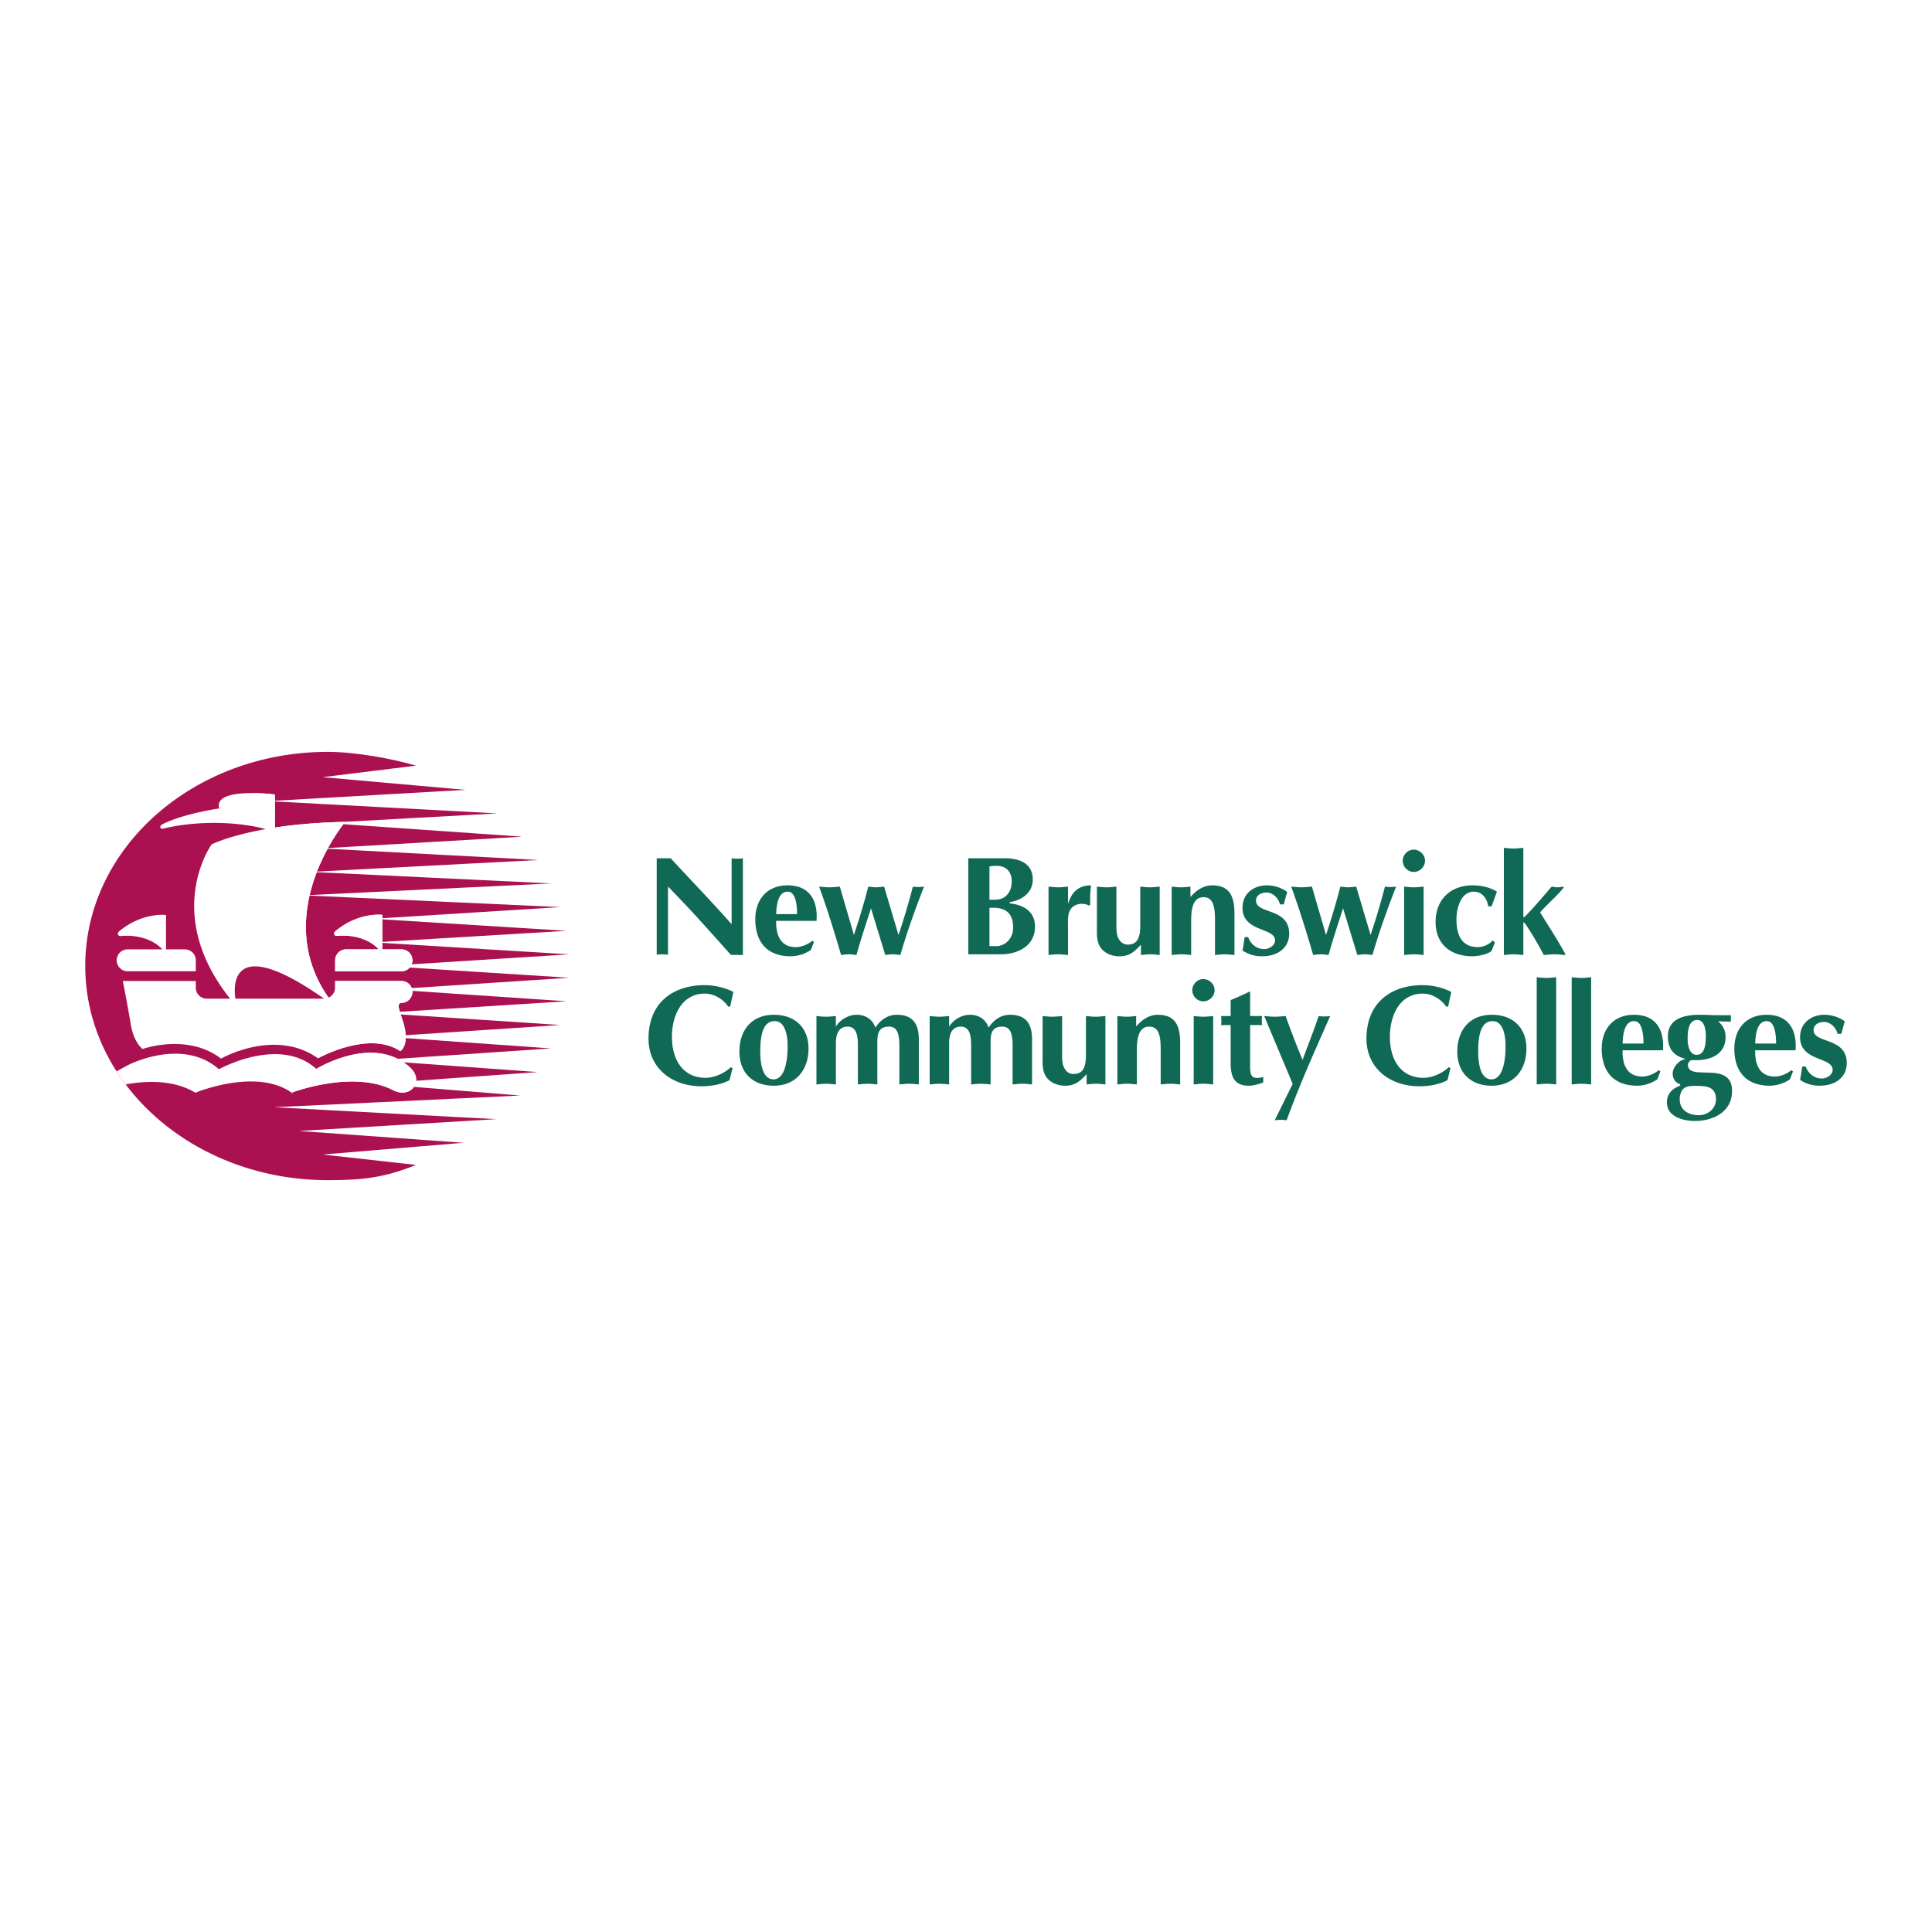
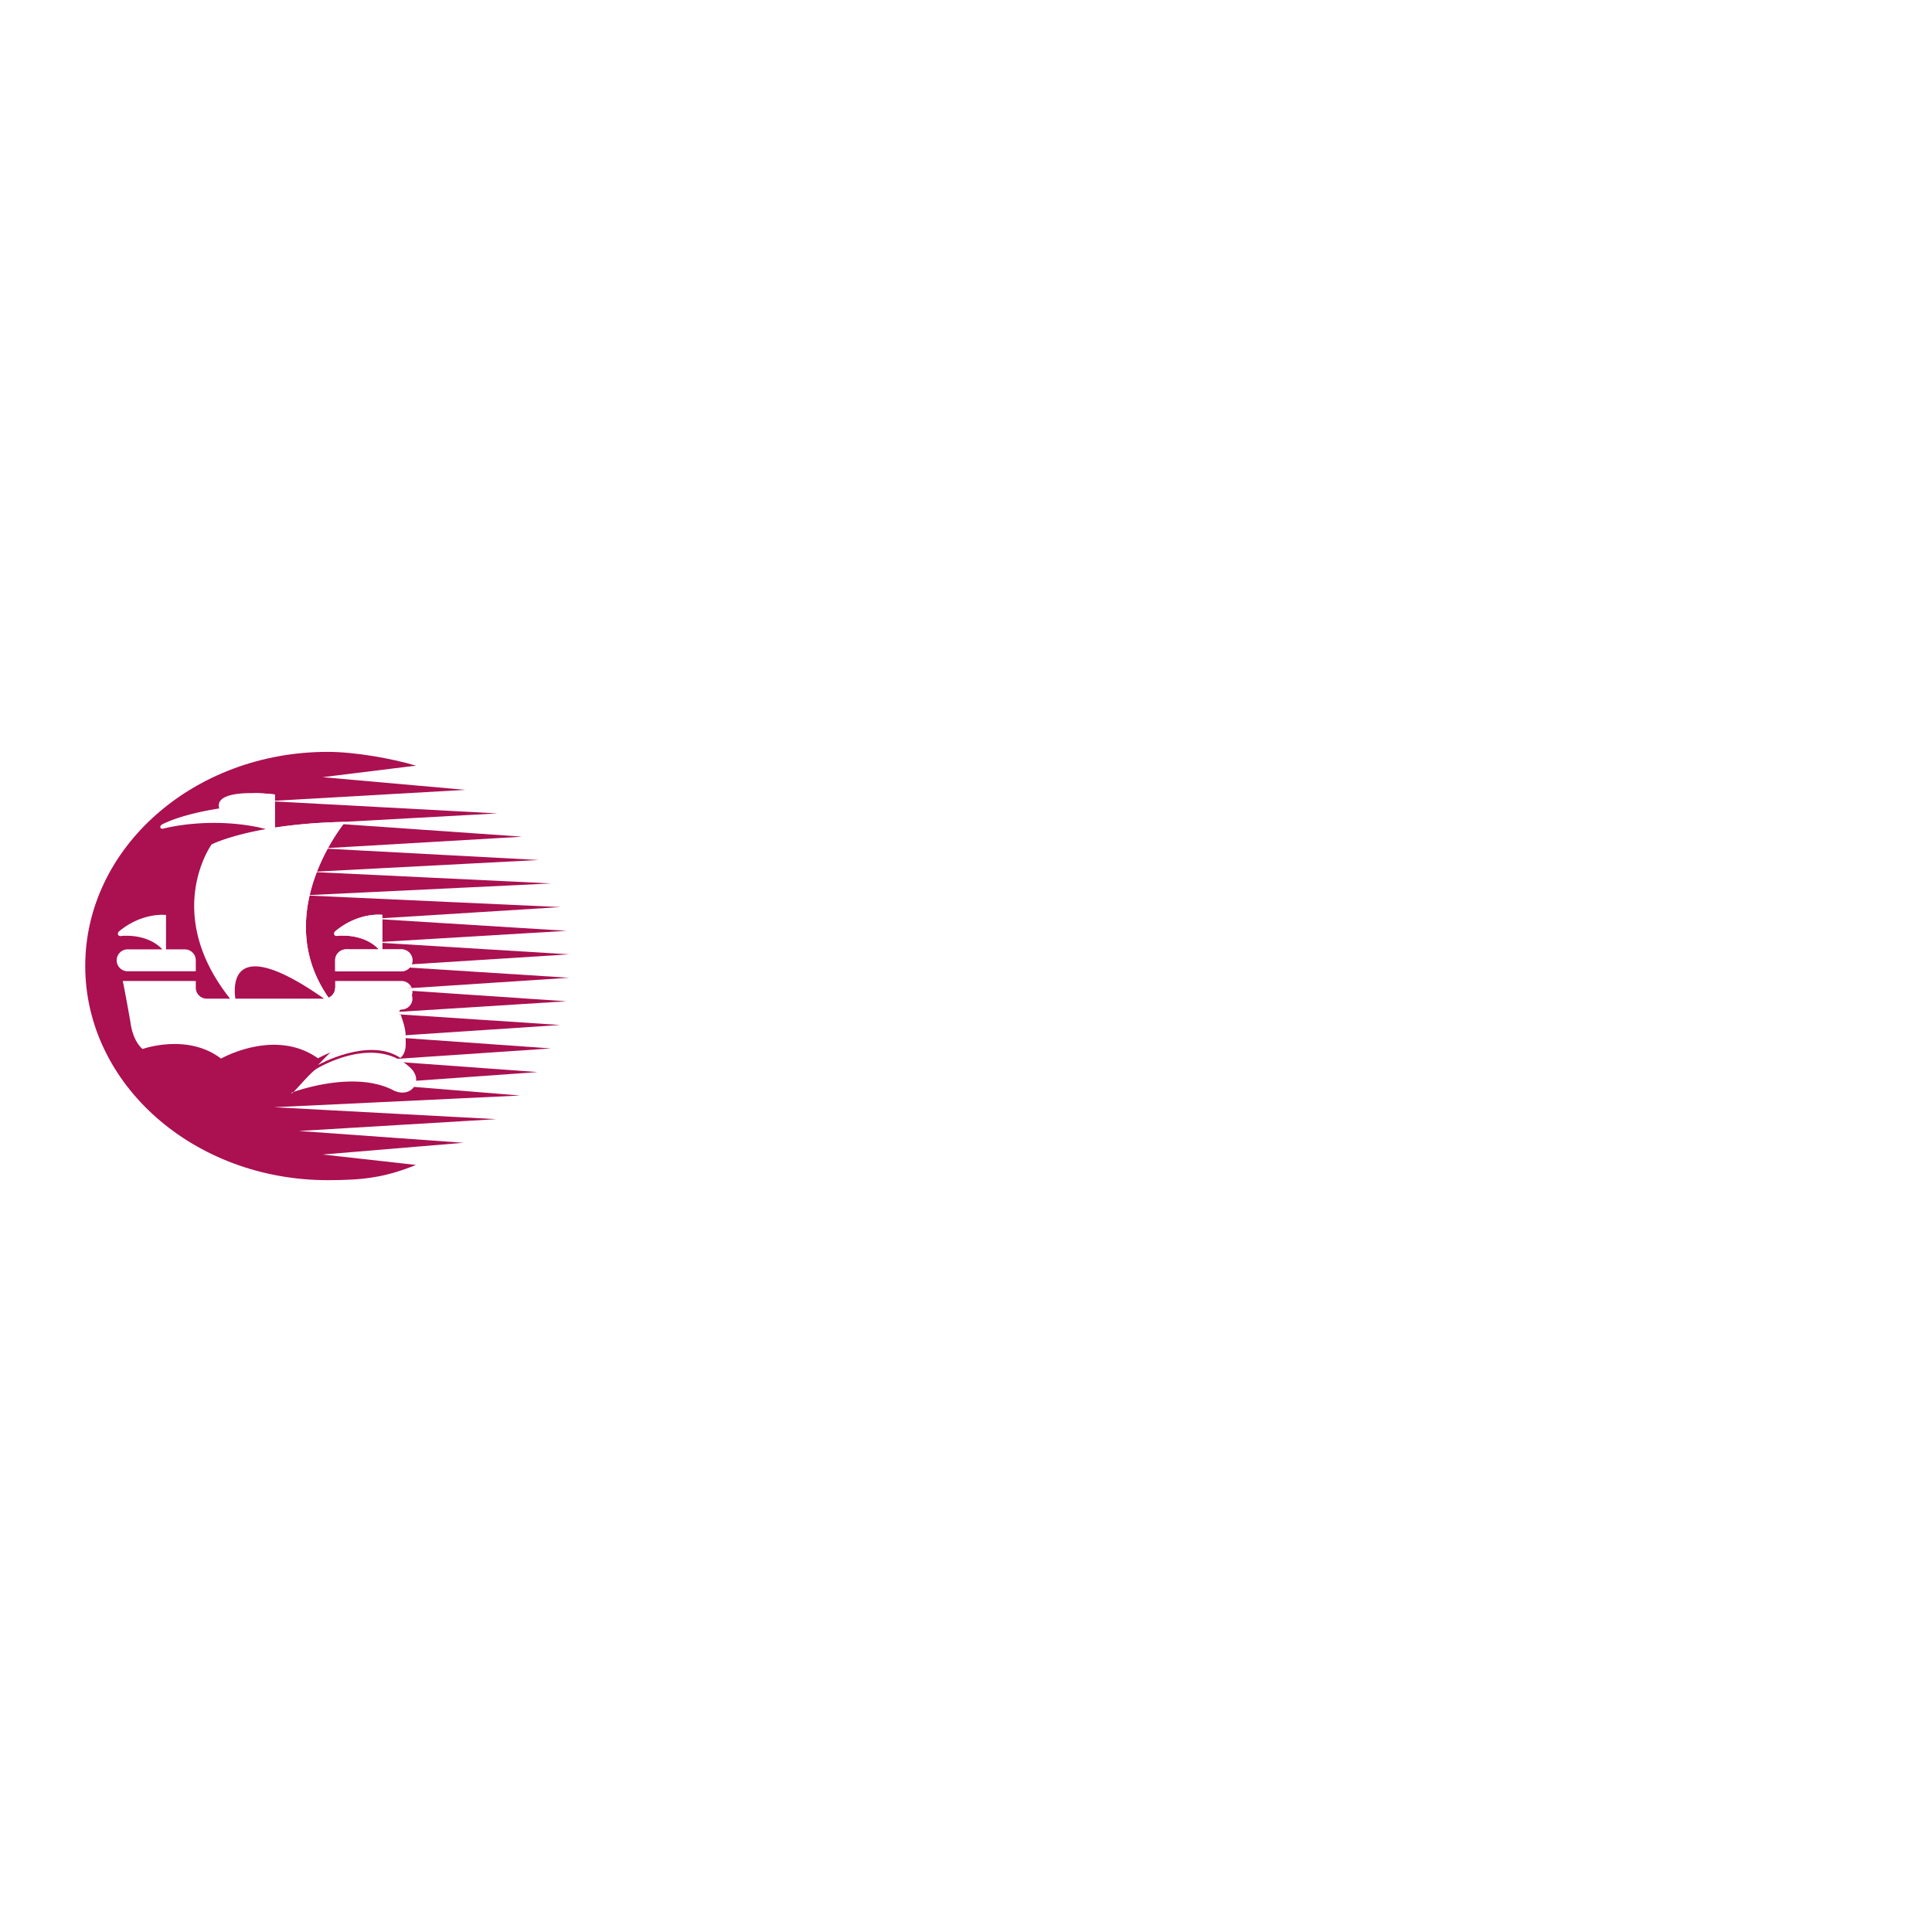
<svg xmlns="http://www.w3.org/2000/svg" width="2500" height="2500" viewBox="0 0 192.756 192.756">
  <g fill-rule="evenodd" clip-rule="evenodd">
    <path fill="#fff" d="M0 0h192.756v192.756H0V0z" />
    <path d="M8.504 96.378c0-11.799 10.83-21.364 24.189-21.364 2.703 0 6.378.653 8.805 1.375l-9.307 1.149 14.246 1.266-19.681 1.123 22.86 1.227-17.219.948 19.571 1.364.016.018-19.898 1.162 21.64 1.156L31 86.99l24.006 1.15-24.705 1.188L55.914 90.5l-18.672 1.168 19.294 1.2-19.264 1.152 19.522 1.195-18.428 1.163 18.42 1.173-17.791 1.164 17.516 1.182-18.665 1.176 18.037 1.189-17.528 1.162 16.607 1.178-17.512 1.182 16.177 1.176-16.262 1.162 14.526 1.178-24.553 1.168 22.167 1.189-19.688 1.18 16.421 1.178-14.042 1.17 9.307 1.039c-3.072 1.246-5.209 1.52-8.811 1.52-13.358-.002-24.188-9.566-24.188-21.366z" fill="#ab1051" />
-     <path d="M40.968 106.559c.42.4.582.857.551 1.266l-4.152.297c-3.817-.809-8.284.895-8.284.895h.014c-3.551-2.52-9.593 0-9.593 0h-.015c-2.313-1.404-5.285-1.137-6.95-.822a20.766 20.766 0 0 1-.907-1.303c.522-.293.981-.547.981-.547l.182-.09s5.381-2.797 9.047.424c0 0 6.042-3.369 9.714-.029 0 0 4.539-2.812 8.108-1.016l-2.213.15 2.813.203c.243.163.477.355.704.572zm.333 1.88c-.352.51-1.089.768-1.965.387a7.338 7.338 0 0 0-1.969-.705l3.934.318z" fill="#fff" />
    <path d="M22.954 99.635c-6.788-8.55-1.839-15.391-1.839-15.391s1.703-.87 5.44-1.531c-5.478-1.35-10.237-.048-10.237-.048-.375.096-.443-.261-.121-.425 2.163-1.091 5.677-1.579 5.677-1.579-.638-2.186 5.557-1.396 5.557-1.396v.623l-.673.039.673.036v2.606c1.832-.283 4.088-.504 6.797-.567l-1.83.101 1.859.13a19.356 19.356 0 0 0-1.53 2.376l-.641.038.603.032a19.984 19.984 0 0 0-1.064 2.28L31 86.99l.602.029a17.145 17.145 0 0 0-.705 2.28l-.595.028.583.027c-.694 3.039-.569 6.669 1.901 10.19.385-.17.655-.555.655-1.002v-.668h6.618c.466 0 .864.293 1.021.703l-2.083.137 2.149.145a1.107 1.107 0 0 1-1.103 1.201c-.007 0-.337.018-.266.424.021.121.066.287.116.459l-2.045.129 2.127.139c.083.264.159.48.159.48.222.648.321 1.172.344 1.592l-2.122.141 2.125.152c-.032 1.016-.546 1.297-.546 1.297-3.159-2.117-8.212.713-8.212.713-4.294-3.051-9.669.031-9.669.031-3.354-2.568-7.832-.957-7.832-.957-1.025-.881-1.2-2.627-1.2-2.627-.558-3.193-.773-4.158-.773-4.158h7.286v.668c0 .604.489 1.092 1.093 1.092h2.326zm9.377 0c-9.248-6.482-9.05-1.406-8.848 0h8.848z" fill="#fff" />
    <path d="M19.535 96.904h-6.801a1.093 1.093 0 0 1 0-2.186h3.468c-1.569-1.658-4.116-1.333-4.116-1.333-.318.066-.44-.271-.197-.471 2.338-1.934 4.675-1.624 4.675-1.624v3.428h1.877c.604 0 1.093.489 1.093 1.092v1.094h.001zM33.439 96.904V95.81c0-.604.489-1.092 1.092-1.092h3.266c-1.568-1.676-4.131-1.348-4.131-1.348-.318.066-.44-.27-.198-.47 2.34-1.934 4.675-1.625 4.675-1.625v.337l-.902.057.902.056v2.244l-.872.052.872.054v.644h1.913a1.093 1.093 0 0 1 1.02 1.489l-2.71.171 2.507.159a1.09 1.09 0 0 1-.816.367h-6.618v-.001zM40.968 106.559c1.308 1.25.115 3.023-1.632 2.268-4.033-2.184-10.253.189-10.253.189h.014c-.177.506 1.696-1.867 2.459-2.367.001-.001 5.768-3.577 9.412-.09z" fill="#fff" />
-     <path d="M33.034 101.033c-.095-.164-.131-1.15-.24-1.344-1.317-2.363-2.348-1.936-6.24-16.977-5.478-1.35-2.66-3.633-.882-3.577.977.03 1.757.13 1.757.13v3.303c1.88-.29 4.206-.517 7.011-.572 0 0-7.588 9.091-1.656 17.548.385-.17.655-.555.655-1.002v-.668h6.618c.604 0 1.094.488 1.094 1.092s-.505 1.094-1.109 1.094c-.007 0-.337.018-.266.424.065.373.357 1.207.357 1.207.888 2.59-.198 3.182-.198 3.182-3.159-2.117-8.212.713-8.212.713 2.674-2.807 2.744-2.086 1.311-4.553z" fill="#fff" />
+     <path d="M33.034 101.033c-.095-.164-.131-1.15-.24-1.344-1.317-2.363-2.348-1.936-6.24-16.977-5.478-1.35-2.66-3.633-.882-3.577.977.03 1.757.13 1.757.13v3.303c1.88-.29 4.206-.517 7.011-.572 0 0-7.588 9.091-1.656 17.548.385-.17.655-.555.655-1.002h6.618c.604 0 1.094.488 1.094 1.092s-.505 1.094-1.109 1.094c-.007 0-.337.018-.266.424.065.373.357 1.207.357 1.207.888 2.59-.198 3.182-.198 3.182-3.159-2.117-8.212.713-8.212.713 2.674-2.807 2.744-2.086 1.311-4.553z" fill="#fff" />
    <path d="M33.439 96.904V95.81c0-.604.489-1.092 1.092-1.092h3.266c-1.568-1.676-4.131-1.348-4.131-1.348-.318.066-.44-.27-.198-.47 2.34-1.934 4.675-1.625 4.675-1.625v3.443h1.913a1.093 1.093 0 1 1 0 2.186h-6.617z" fill="#fff" />
-     <path d="M65.521 85.628h1.394c1.998 2.181 4.095 4.32 6.079 6.585v-6.585a3.81 3.81 0 0 0 1.125 0v9.653l-1.196-.014c-1.633-1.815-3.152-3.546-4.743-5.221l-1.534-1.604v6.812c-.183-.015-.38-.042-.563-.042-.183 0-.38.028-.563.042v-9.626h.001zM77.44 91.876c-.042 1.45.465 2.618 1.956 2.618.577 0 1.21-.268 1.647-.633l.169.126-.311.789a3.657 3.657 0 0 1-2.012.633c-2.336 0-3.532-1.407-3.532-3.701 0-1.97 1.182-3.377 3.222-3.377 2.209 0 3.04 1.534 2.885 3.546H77.44v-.001zm2.083-.675c0-.746-.084-2.238-.929-2.238-1.027 0-1.125 1.492-1.154 2.238h2.083zM85.196 93.284a79.128 79.128 0 0 0 1.436-4.827c.268.028.521.07.788.07s.521-.042.788-.07l1.436 4.827a73.313 73.313 0 0 0 1.435-4.827 3.673 3.673 0 0 0 1.112 0c-.802 2.054-1.675 4.446-2.364 6.824-.253-.027-.507-.07-.746-.07-.253 0-.507.042-.76.07L86.9 90.624c-.493 1.52-1 3.039-1.45 4.657-.253-.027-.507-.07-.76-.07-.267 0-.521.042-.773.07-.676-2.308-1.365-4.545-2.195-6.824.337.028.689.07 1.027.07.352 0 .703-.042 1.041-.07l1.406 4.827zM96.607 85.628h3.631c1.422 0 2.801.479 2.801 2.125 0 1.323-1.113 2.083-2.309 2.251v.126c1.041.099 2.533.577 2.533 2.322 0 1.942-1.746 2.758-3.406 2.758h-3.25v-9.582zm2.112 4.138c.605 0 1.139.057 1.617-.352.438-.366.605-.915.605-1.464 0-1.013-.576-1.562-1.506-1.562-.225 0-.436.014-.717.056v3.322h.001zm0 4.63h.703c.773 0 1.66-.675 1.66-1.843 0-1.548-.859-2.083-2.363-1.97v3.813zM104.613 88.458c.324.028.648.07.973.07.322 0 .646-.042.971-.07v1.744c.295-1.027.914-1.871 2.293-1.871-.07.661-.111 1.309-.07 1.913l-.127.113c-.182-.127-.492-.183-.717-.183-.619 0-1.127.324-1.295.929-.127.408-.084 1.182-.084 1.632v2.547c-.324-.027-.648-.07-.971-.07-.324 0-.648.042-.973.07v-6.824zM115.703 95.282c-.311-.027-.619-.07-.93-.07-.322 0-.633.042-.941.07v-1.027c-.662.704-1.154 1.154-2.141 1.154-.717 0-1.463-.268-1.885-.872-.436-.605-.365-1.478-.365-2.182v-3.897c.322.028.646.07.971.07s.646-.042.971-.07v3.883c0 .324.014.873.154 1.168.184.436.508.732 1 .732 1.225 0 1.225-1.224 1.225-2.11v-3.673c.322.028.646.07.971.07s.646-.042.971-.07v6.824h-.001zM116.9 88.458c.309.028.619.07.941.07.311 0 .619-.042.93-.07v1.041c.562-.662 1.295-1.168 2.168-1.168 1.771 0 2.223 1.14 2.223 2.828v4.123c-.324-.027-.648-.07-.971-.07-.324 0-.648.042-.971.07v-3.503c0-1.309-.17-2.266-1.154-2.266-1.225 0-1.225 1.646-1.225 2.533v3.236c-.324-.027-.646-.07-.971-.07s-.648.042-.971.07v-6.824h.001zM124.527 93.495c.254.704.844 1.196 1.604 1.196.494 0 1.084-.366 1.084-.858 0-1.322-3.25-.816-3.25-3.265 0-1.436 1.139-2.237 2.42-2.237.703 0 1.479.225 2.041.661-.127.422-.24.831-.338 1.238h-.395c-.113-.605-.703-1.182-1.336-1.182-.508 0-1.043.239-1.043.816 0 1.365 3.309.675 3.309 3.293 0 1.309-1.014 2.251-2.717 2.251a3.412 3.412 0 0 1-1.941-.577c.084-.45.154-.887.211-1.336h.351zM132.295 93.284a79.128 79.128 0 0 0 1.436-4.827c.268.028.521.07.789.07s.52-.042.787-.07l1.436 4.827a72.718 72.718 0 0 0 1.436-4.827 3.67 3.67 0 0 0 1.111 0c-.803 2.054-1.674 4.446-2.363 6.824-.254-.027-.508-.07-.746-.07-.254 0-.508.042-.76.07l-1.422-4.657c-.492 1.52-1 3.039-1.449 4.657-.254-.027-.508-.07-.76-.07-.268 0-.521.042-.775.07-.674-2.308-1.363-4.545-2.193-6.824.338.028.689.07 1.027.07.352 0 .703-.042 1.041-.07l1.405 4.827zM140.092 88.458c.324.028.646.07.971.07s.646-.042.971-.07v6.824c-.324-.027-.646-.07-.971-.07s-.646.042-.971.07v-6.824zm.957-3.688c.605 0 1.125.506 1.125 1.112 0 .605-.52 1.112-1.125 1.112s-1.098-.521-1.098-1.112c0-.591.492-1.112 1.098-1.112zM148.814 90.427h-.338c-.098-.774-.605-1.464-1.436-1.464-1.322 0-1.73 1.717-1.73 2.759 0 1.688.605 2.772 2.139 2.772.521 0 1.127-.253 1.465-.662l.238.197-.338.844c-.395.353-1.393.535-1.9.535-2.18 0-3.686-1.21-3.686-3.419 0-2.238 1.492-3.659 3.701-3.659.801 0 1.758.197 2.42.633l-.535 1.464zM150.041 84.587c.322.028.646.07.971.07s.646-.042.971-.07v6.881c.043.042.07.028.127.014.93-.943 1.773-1.956 2.701-3.025.197.028.395.07.605.07.197 0 .395-.042.592-.07v.098c-.719.915-1.619 1.619-2.352 2.478l1.127 1.801c.465.746.93 1.506 1.379 2.336v.112c-.352-.027-.717-.07-1.068-.07-.354 0-.719.042-1.07.07-.451-.858-1.07-1.956-1.646-2.814-.098-.155-.211-.366-.395-.465v3.279c-.324-.027-.646-.07-.971-.07s-.648.042-.971.07V84.587zM73.092 106.562l-.31 1.211c-.845.436-1.844.605-2.787.605-3.012 0-5.292-1.857-5.292-4.744 0-3.672 2.533-5.346 5.601-5.346.929 0 2.055.238 2.871.688-.126.479-.211.957-.323 1.451h-.197c-.521-.76-1.421-1.295-2.336-1.295-2.336 0-3.279 2.236-3.279 4.307 0 2.406 1.183 4.094 3.35 4.094.872 0 1.886-.449 2.519-1.055l.183.084zM73.769 104.93c0-2.209 1.281-3.686 3.434-3.686 2.125 0 3.462 1.293 3.462 3.377 0 2.139-1.267 3.701-3.476 3.701-2.083 0-3.42-1.308-3.42-3.392zm2.083-.041c0 .9.112 2.799 1.337 2.799 1.083-.027 1.393-1.744 1.393-3.293 0-1.363-.352-2.518-1.294-2.518-1.141 0-1.436 1.35-1.436 3.012zM81.454 101.369c.323.029.647.07.971.07s.647-.041.971-.07v1.057c.408-.676 1.252-1.182 2.069-1.182.886 0 1.576.436 1.872 1.279.492-.746 1.21-1.279 2.139-1.279 1.632 0 2.195.957 2.195 2.461v4.49c-.323-.027-.647-.07-.971-.07-.323 0-.647.043-.971.07v-3.814c0-.941-.084-1.955-1.027-1.955-.999 0-1.168.633-1.168 1.506v4.264c-.324-.027-.647-.07-.971-.07-.323 0-.647.043-.971.07v-3.814c0-.941-.084-1.955-1.027-1.955-.971 0-1.167.887-1.167 1.66v4.109c-.324-.027-.647-.07-.971-.07s-.647.043-.971.07v-6.827h-.002zM92.753 101.369c.323.029.647.07.971.07.324 0 .648-.041.971-.07v1.057c.408-.676 1.252-1.182 2.069-1.182.887 0 1.576.436 1.871 1.279.494-.746 1.211-1.279 2.139-1.279 1.633 0 2.195.957 2.195 2.461v4.49c-.322-.027-.646-.07-.971-.07s-.646.043-.971.07v-3.814c0-.941-.084-1.955-1.027-1.955-.998 0-1.168.633-1.168 1.506v4.264c-.324-.027-.646-.07-.971-.07s-.646.043-.971.07v-3.814c0-.941-.084-1.955-1.027-1.955-.971 0-1.168.887-1.168 1.66v4.109c-.323-.027-.647-.07-.971-.07-.323 0-.647.043-.971.07v-6.827zM110.287 108.195c-.311-.027-.619-.07-.93-.07-.324 0-.633.043-.943.07v-1.027c-.66.703-1.152 1.154-2.139 1.154-.717 0-1.463-.268-1.885-.873-.438-.605-.367-1.479-.367-2.182v-3.898c.324.029.648.07.973.07.322 0 .646-.041.971-.07v3.885c0 .324.014.873.154 1.168.184.438.506.732.998.732 1.225 0 1.225-1.225 1.225-2.111v-3.674c.324.029.648.07.973.07.322 0 .646-.041.971-.07v6.826h-.001zM111.482 101.369c.311.029.619.07.943.07.311 0 .619-.041.93-.07v1.043c.562-.662 1.293-1.168 2.166-1.168 1.773 0 2.225 1.139 2.225 2.828v4.123c-.324-.027-.648-.07-.973-.07-.322 0-.646.043-.971.07v-3.504c0-1.309-.168-2.266-1.154-2.266-1.223 0-1.223 1.646-1.223 2.533v3.236c-.324-.027-.648-.07-.971-.07-.324 0-.648.043-.973.07v-6.825h.001zM119.096 101.369c.324.029.648.07.973.07.322 0 .646-.041.971-.07v6.826c-.324-.027-.648-.07-.971-.07-.324 0-.648.043-.973.07v-6.826zm.957-3.685c.605 0 1.127.506 1.127 1.111s-.521 1.111-1.127 1.111c-.604 0-1.098-.52-1.098-1.111s.494-1.111 1.098-1.111zM124.725 106.281c0 .971.057 1.492 1.309 1.168v.549c-.521.197-1.027.324-1.465.324-1.463 0-1.787-.971-1.787-2.281v-3.77h-.955a3.323 3.323 0 0 0 0-.902h.955v-1.59a33.07 33.07 0 0 0 1.943-.871v2.461h1.195a3.323 3.323 0 0 0 0 .902h-1.195v4.01zM128.971 108.139l-2.842-6.77c.352.029.717.07 1.07.07.352 0 .717-.041 1.068-.07a90.833 90.833 0 0 0 1.689 4.377l.535-1.436c.365-.971.746-1.941 1.068-2.941a3.877 3.877 0 0 0 1.154 0l-1.422 3.223c-1.041 2.365-2.025 4.729-2.926 7.178-.197-.027-.395-.043-.592-.043s-.395.016-.592.043l1.79-3.631zM144.719 106.562l-.309 1.211c-.846.436-1.844.605-2.787.605-3.012 0-5.291-1.857-5.291-4.744 0-3.672 2.533-5.346 5.6-5.346.93 0 2.055.238 2.871.688-.125.479-.211.957-.324 1.451h-.197c-.52-.76-1.42-1.295-2.334-1.295-2.336 0-3.279 2.236-3.279 4.307 0 2.406 1.182 4.094 3.35 4.094.871 0 1.885-.449 2.518-1.055l.182.084zM145.396 104.93c0-2.209 1.279-3.686 3.434-3.686 2.125 0 3.461 1.293 3.461 3.377 0 2.139-1.266 3.701-3.475 3.701-2.084 0-3.42-1.308-3.42-3.392zm2.083-.041c0 .9.113 2.799 1.338 2.799 1.082-.027 1.393-1.744 1.393-3.293 0-1.363-.352-2.518-1.295-2.518-1.14 0-1.436 1.35-1.436 3.012zM155.262 108.195c-.324-.027-.648-.07-.971-.07-.324 0-.648.043-.973.07V97.5c.324.027.648.07.973.07.322 0 .646-.043.971-.07v10.695zM158.75 108.195c-.324-.027-.648-.07-.971-.07-.324 0-.648.043-.971.07V97.5c.322.027.646.07.971.07.322 0 .646-.043.971-.07v10.695zM161.887 104.789c-.043 1.449.463 2.617 1.955 2.617.578 0 1.211-.266 1.646-.633l.17.127-.311.787a3.651 3.651 0 0 1-2.012.635c-2.336 0-3.533-1.408-3.533-3.701 0-1.971 1.184-3.377 3.223-3.377 2.211 0 3.041 1.533 2.885 3.545h-4.023zm2.082-.676c0-.744-.084-2.236-.928-2.236-1.027 0-1.127 1.492-1.154 2.236h2.082zM172.682 101.934l-1.268-.043c.494.422.746.914.746 1.576 0 1.59-1.279 2.309-2.969 2.309-.17 0-.492-.043-.619.098-.084.098-.168.24-.168.365 0 .562.506.719 1.139.746l1.211.043c1.547.057 2.055.76 2.055 1.814 0 2.07-1.844 2.998-3.701 2.998-1.168 0-2.801-.408-2.801-1.871 0-.746.465-1.322 1.154-1.576l.211-.127-.1-.113c-.449-.154-.689-.576-.689-1.041 0-.633.619-1.281 1.098-1.406l.213-.057c-1.211-.281-1.789-1.014-1.789-2.252 0-1.576 1.295-2.152 3.152-2.152.479 0 .957.014 1.436.041h1.703l-.014.648zm-5.094 7.754c0 1.084.914 1.576 1.885 1.576 1.041 0 1.73-.775 1.73-1.562 0-1.338-1.027-1.365-2.082-1.365-.662 0-1.281.07-1.463.83-.07.169-.07.351-.07.521zm1.687-4.448c.873 0 .916-1.238.916-1.871 0-.564-.113-1.605-.859-1.605-.9 0-.957 1.211-.957 1.871 0 .578.141 1.605.9 1.605zM175.117 104.789c-.041 1.449.465 2.617 1.957 2.617.576 0 1.209-.266 1.646-.633l.168.127-.309.787a3.663 3.663 0 0 1-2.014.635c-2.336 0-3.531-1.408-3.531-3.701 0-1.971 1.182-3.377 3.223-3.377 2.209 0 3.039 1.533 2.885 3.545h-4.025zm2.084-.676c0-.744-.086-2.236-.93-2.236-1.027 0-1.125 1.492-1.154 2.236h2.084zM180.156 106.408c.254.703.846 1.195 1.605 1.195.492 0 1.082-.365 1.082-.857 0-1.324-3.25-.816-3.25-3.266 0-1.436 1.141-2.236 2.422-2.236.703 0 1.477.225 2.039.66-.127.422-.238.83-.338 1.238h-.395c-.111-.605-.703-1.182-1.336-1.182-.506 0-1.041.24-1.041.816 0 1.365 3.307.676 3.307 3.293 0 1.309-1.014 2.252-2.715 2.252a3.414 3.414 0 0 1-1.943-.578c.084-.449.154-.885.211-1.336h.352v.001z" fill="#106955" />
  </g>
</svg>